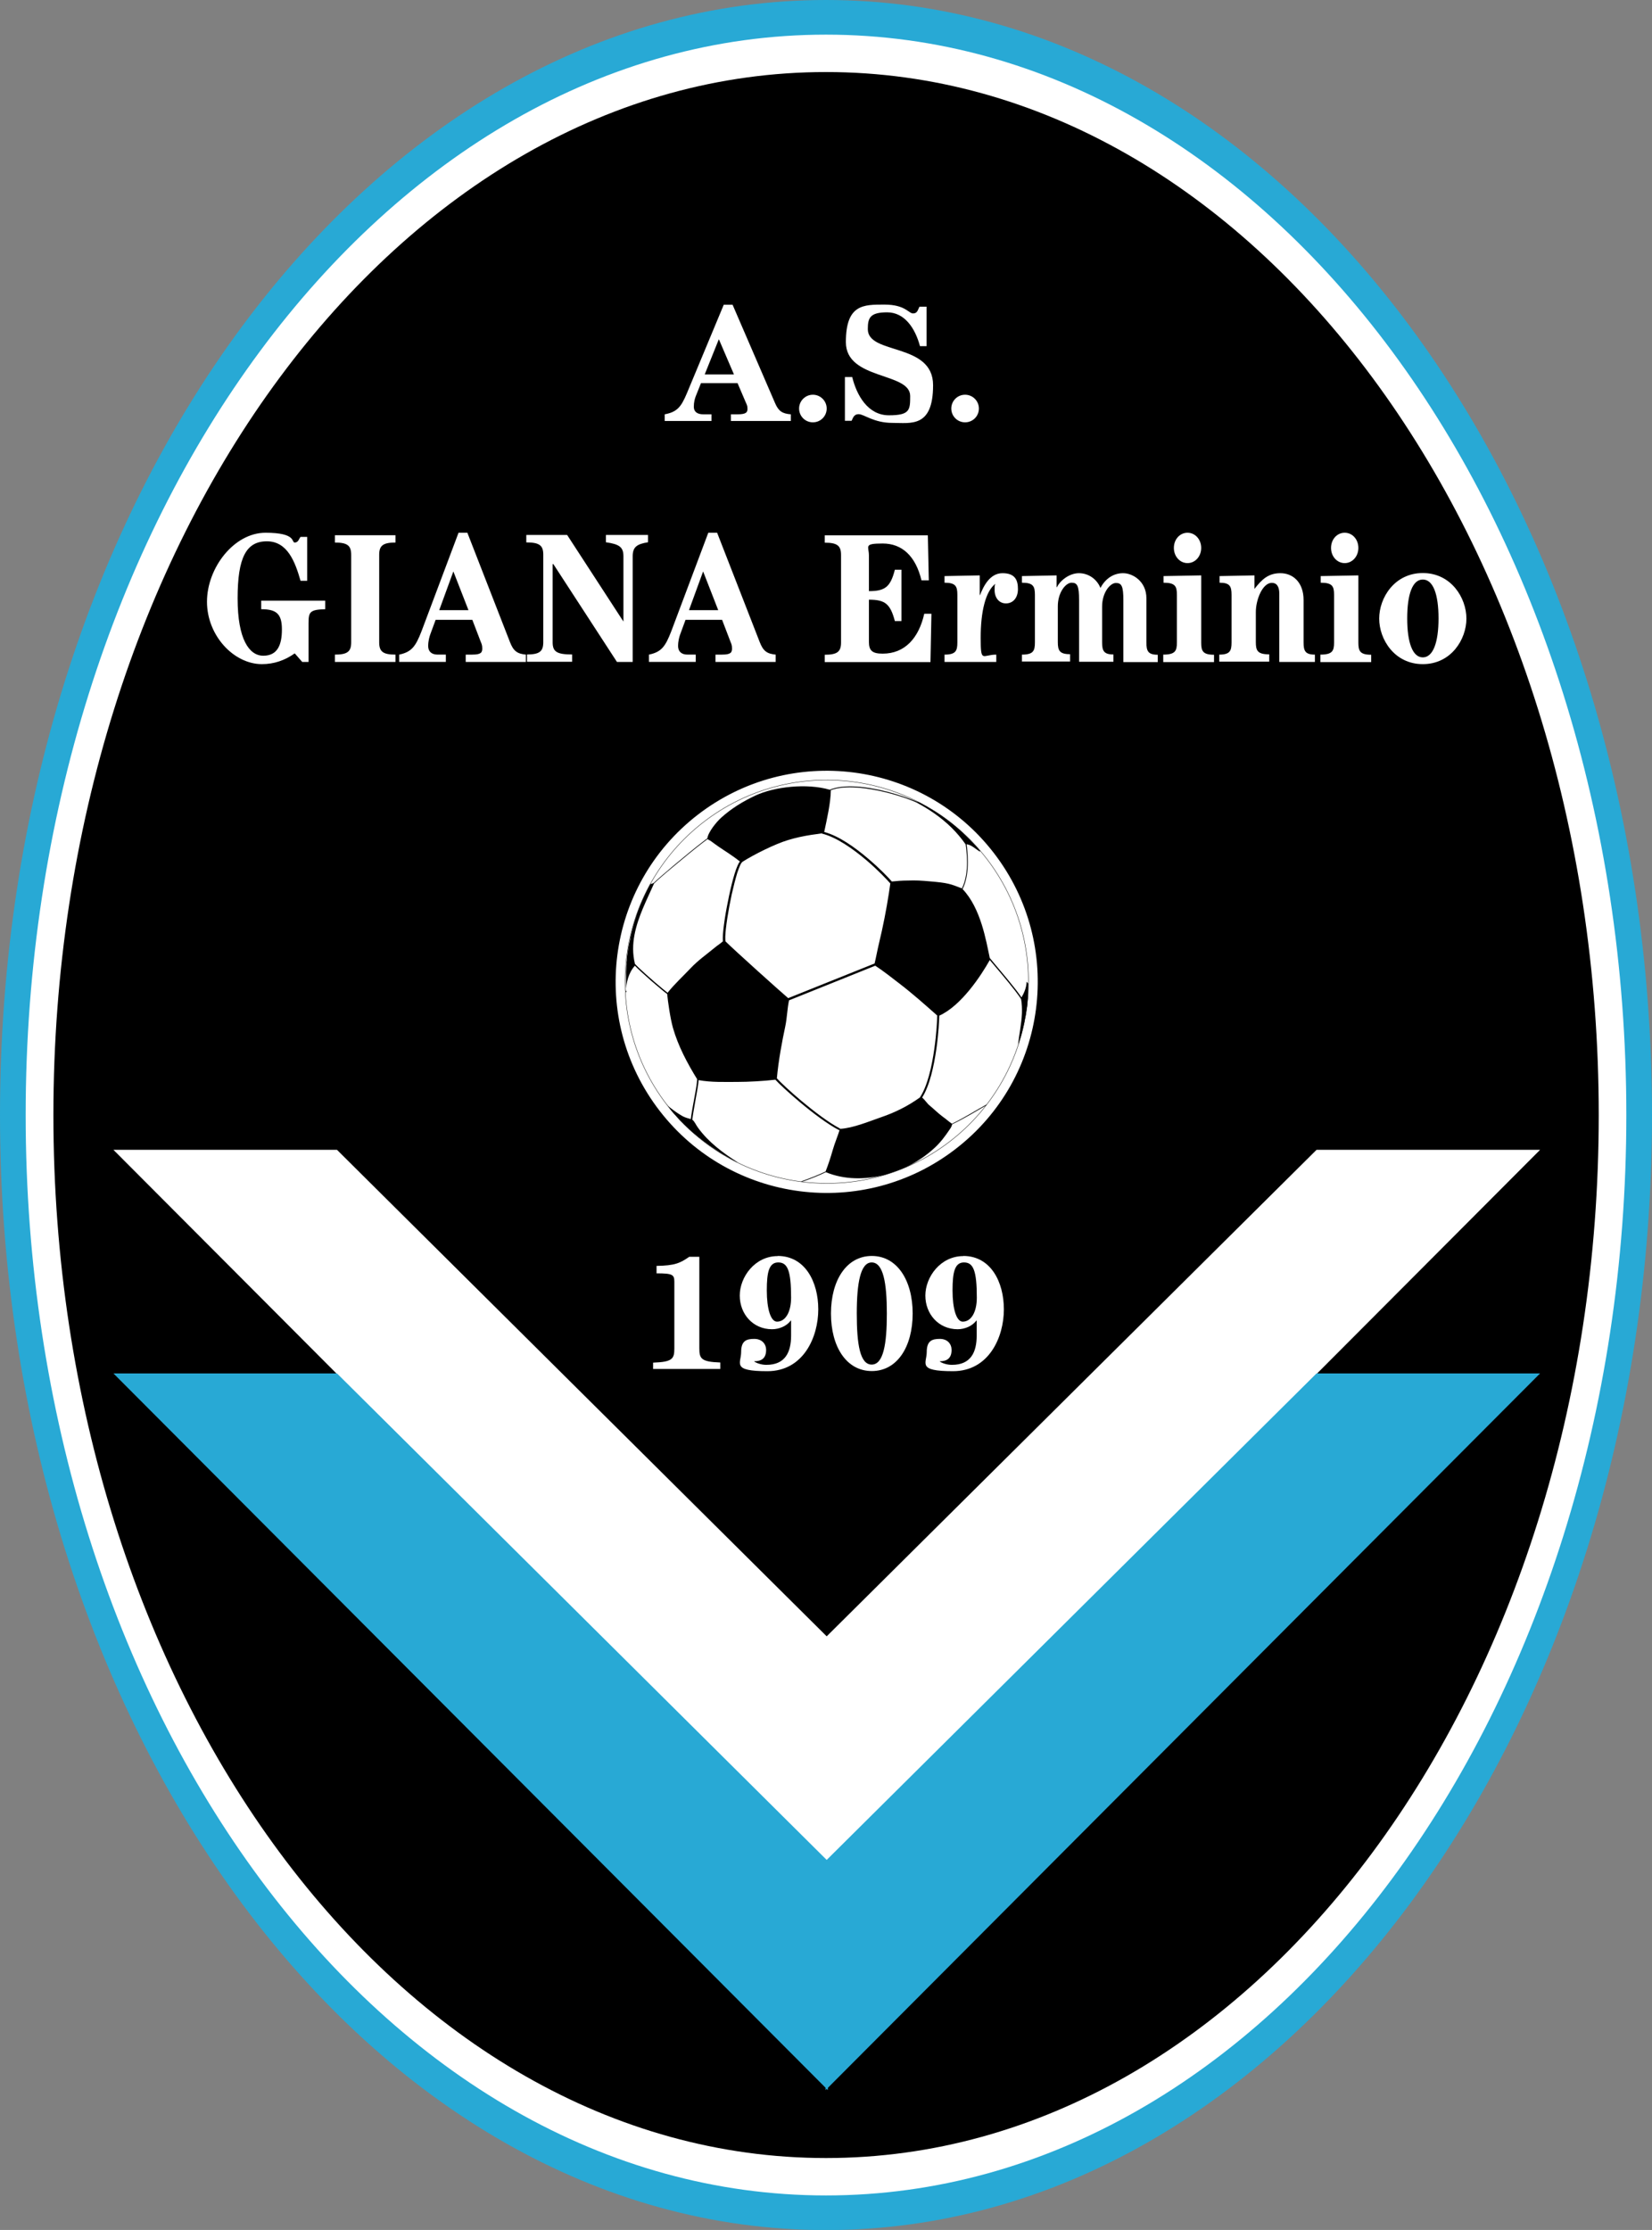
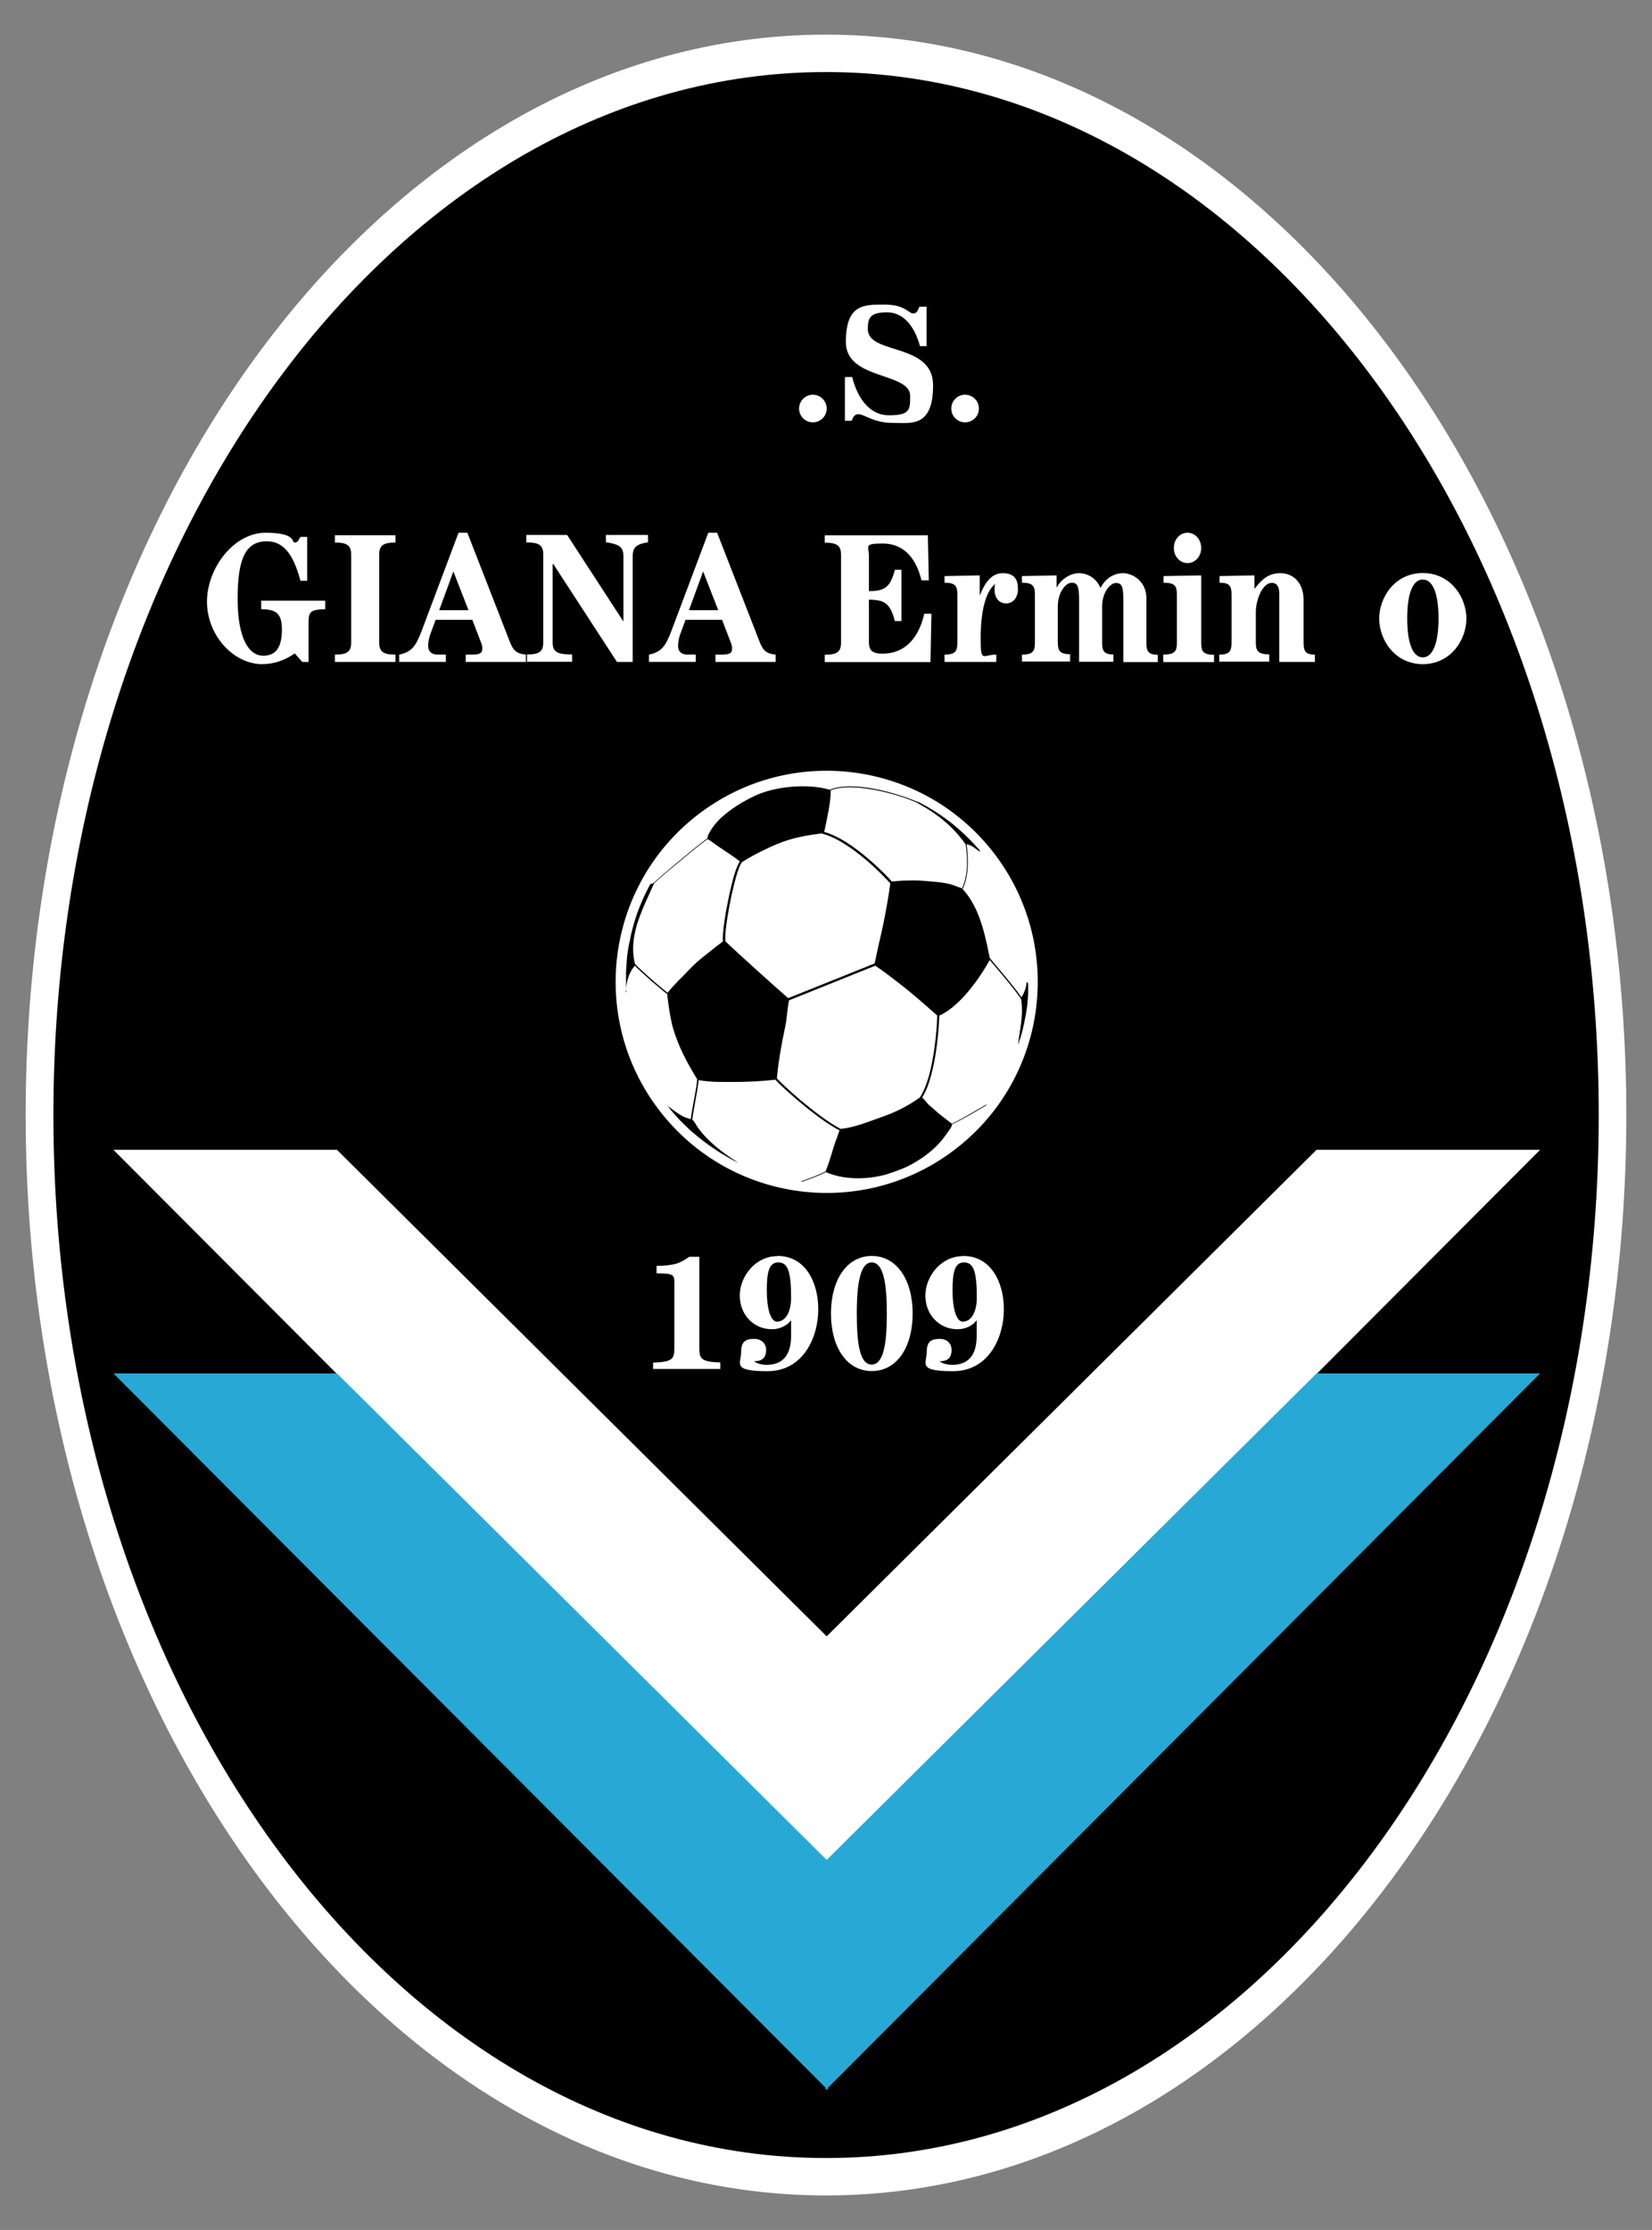
<svg xmlns="http://www.w3.org/2000/svg" id="Livello_1" version="1.1" viewBox="0 0 1197.2 1615.7">
  <rect x="0" y="0" width="1197.2" height="1615.7" fill="#808080" stroke="none" />
  <defs>
    <style>
      .st0, .st1, .st2 {
        fill-rule: evenodd;
      }

      .st0, .st3 {
        fill: #fff;
      }

      .st4 {
        fill: none;
        stroke: #1d1d1b;
        stroke-miterlimit: 10;
        stroke-width: .3px;
      }

      .st1 {
        fill: #28a9d5;
      }
    </style>
  </defs>
-   <path class="st1" d="M1197.2,807.9c0,446.2-268,807.9-598.6,807.9S0,1254.1,0,807.9,268,0,598.6,0s598.6,361.7,598.6,807.9" />
  <path class="st0" d="M1178.6,807.9c0,432.3-259.7,782.8-580,782.8S18.6,1240.2,18.6,807.9,278.3,25.1,598.6,25.1s580,350.5,580,782.8" />
  <path class="st2" d="M1158.6,807.9c0,417.4-250.7,755.7-560,755.7S38.7,1225.2,38.7,807.9,289.4,52.2,598.6,52.2s560,338.4,560,755.7" />
  <path class="st0" d="M478,804.8c-51.6-66.9-39.2-162.9,27.7-214.5,66.9-51.6,162.9-39.2,214.5,27.7,51.6,66.9,39.2,163-27.7,214.5-66.9,51.6-162.9,39.2-214.5-27.7" />
  <path class="st0" d="M483.4,800.6c-49.3-63.9-37.4-155.7,26.5-205,63.9-49.3,155.7-37.4,205,26.4,49.3,63.9,37.4,155.7-26.5,205-63.9,49.3-155.7,37.4-205-26.5" />
-   <path class="st4" d="M483.4,800.6c-49.3-63.9-37.4-155.7,26.5-205,63.9-49.3,155.7-37.4,205,26.4,49.3,63.9,37.4,155.7-26.5,205-63.9,49.3-155.7,37.4-205-26.5Z" />
  <path class="st2" d="M453.5,718.9c.4-7,1.8-13.8,6.6-19.2,2.1,2.2,7,6.7,11.9,11,2.8,2.4,5.6,4.8,7.8,6.6,1.6,1.3,2.8,2.3,3.7,2.9.5,5.3,2.2,17.5,4.2,24.6,3.8,13.2,10.3,25.4,17.5,37.1,0,2.6-1,8.3-2.1,14.1-1,5.6-2.1,11.3-2.5,14.9-.4-.2-.9-.4-1.5-.5-1.9-.5-3.8-1.2-5.5-2.3-3.5-2-6.7-4.6-9.9-7,.5.6,1,1.3,1.5,1.9.3.4.6.8.9,1.2.5.6,1,1.3,1.6,1.9.3.4.6.7,1,1.1.4.5.8.9,1.2,1.3.5.5.9,1,1.4,1.6.4.4.7.8,1.1,1.2.4.5.9,1,1.4,1.4.4.4.9.9,1.3,1.3.4.4.7.7,1.1,1.1.5.5,1.1,1.1,1.7,1.6.4.4.8.7,1.1,1.1.4.4.8.7,1.2,1.1.6.5,1.1,1,1.7,1.5.4.3.7.6,1.1.9.6.5,1.2,1,1.8,1.5.4.3.7.6,1.1.9.4.4.8.7,1.3,1,.6.5,1.1.9,1.7,1.4.4.3.9.7,1.3,1,.4.3.7.6,1.1.8.7.5,1.3,1,2,1.5.3.2.6.5,1,.7.7.5,1.4,1,2.2,1.5.3.2.6.4.9.6.7.5,1.5,1,2.2,1.5.3.2.6.4.9.6.5.3,1,.6,1.5,1,.3.2.6.4.9.5.8.5,1.6,1,2.4,1.4.3.2.6.3.8.5.8.5,1.6.9,2.5,1.4.3.2.6.3.8.5.8.5,1.7.9,2.6,1.4.3.1.5.3.8.4.5.3,1.1.5,1.6.8h0s0,0,.1-.1c-10.6-6.8-21-14.5-28.5-24.8-1.9-2.5-2.5-4.7-4.3-6,.4-3.5,1.5-9.5,2.5-15.2,1-5.4,1.9-10.5,2.1-13.5,9,1.7,19.2,1.3,28.2,1.3,7.8,0,19-.6,27.4-1.6,2.8,3.1,9.6,9.4,17.7,16.2,9.3,7.8,20.2,16.1,28.6,20.4l.4-.8c-.9,3.6-3.7,10.1-5.1,15.1-1.5,5.3-3.2,10.5-5.2,15.6-3.9,1.9-10.5,4.7-18.1,7.3.4,0,.8,0,1.2.1,7.1-2.4,13.4-5.1,17.1-6.9,13.4,5.6,28.8,5.5,42.9,1.9,5.2-1.6,10.3-3.4,15.3-5.6,7.5-3.6,14.6-8.3,20.7-14,4.3-4,7.5-8.3,10.8-13.2,1-1.4,1.6-2.5,1.8-3.8,9.3-4.4,17-9.3,24.4-13.5.3-.3.5-.7.8-1-7.8,4.3-15.7,9.4-25.3,14.1-2.3-1.5-4-3.2-6.7-5.1-4-3-6.4-5.6-10.2-8.7-.7-.6-3.1-3.8-4.7-5.2,5.5-8.7,8.5-22.8,10.3-35.2,1.6-11.1,2-20.7,2.1-24.1,16-7.2,30.4-29.2,36.6-40.3,3.3,4,12.4,14.5,18.3,22.2,1.9,2.5,3.5,4.6,4.4,6.2.6,3.4.7,6.8.6,10.2-.3,7.8-2.1,15.3-2.8,23h0c0-.3.2-.6.3-.9.2-.7.5-1.5.7-2.2.1-.4.3-.8.4-1.3.2-.6.4-1.2.6-1.8.1-.4.2-.9.4-1.3.2-.6.3-1.2.5-1.8,0-.4.2-.8.3-1.3.2-.7.4-1.5.5-2.2,0-.4.2-.8.3-1.2.2-.9.4-1.8.6-2.7,0-.4.2-.9.2-1.3.1-.6.2-1.2.4-1.9,0-.5.2-.9.3-1.4.1-.6.2-1.2.3-1.8,0-.5.1-.9.2-1.4.1-.6.2-1.3.3-1.9,0-.4.1-.8.2-1.2.1-1,.3-2,.3-3,0-.5,0-.9.1-1.3,0-.6.1-1.2.2-1.8,0-.5,0-1,.1-1.5,0-.6,0-1.2.1-1.7,0-.5,0-1,0-1.5,0-.6,0-1.2,0-1.8,0-.5,0-.9,0-1.4,0-1,0-2,0-3h0c-.3-.5-.7-.9-1.1-1.3-.1,4.1-1.7,7.9-3.7,11.4-1-1.5-2.4-3.4-4-5.5-6.5-8.4-16.6-20-19-23.1-2.7-12.6-6.5-36.1-19.7-49.9,3-6.1,3.8-13.4,3.8-19.6,0-5.7-.6-10.6-.9-12.9,3.6.4,6.6,3.6,9.6,5.3.1-.1.2-.2.3-.4h0c-6.5-7.6-13.6-14.5-21.2-20.5h0c-.9-.7-1.9-1.5-2.9-2.2,0,0,0,0,0,0-.9-.7-1.9-1.4-2.9-2.1h0c-.9-.7-1.9-1.4-2.9-2,0,0,0,0,0,0-1-.7-2-1.3-2.9-1.9,0,0,0,0,0,0-1-.6-2-1.2-3-1.8,0,0,0,0,0,0-1-.6-2-1.2-3-1.8,0,0,0,0,0,0-1-.6-2-1.1-3.1-1.7,0,0,0,0,0,0-1-.6-2.1-1.1-3.1-1.6,0,0,0,0,0,0-.2,0-.3,0-.5,0-5.6-2.4-13.3-5.1-21.7-7.3-14.8-3.8-31.5-5.8-41.9-1.5-16.8-4.9-40.3-2.1-53.8,4.2-9,4.2-17.7,9.5-25,16.2-3.1,2.8-9.3,10.2-9.9,14.9-.8.5-1.8,1.3-3.1,2.3-5.1,3.9-13.8,11-21.4,17.4-6.5,5.5-12.2,10.4-14.3,12.5-1.5.8-1.5.5-2,.8-.2,0-.3,0-.5,0-2.8,5.2-5.3,10.5-7.5,15.9,0,0,0,0,0,0-.9,2.3-1.8,4.6-2.6,6.9,0,0,0,.1,0,.2-.8,2.3-1.5,4.6-2.2,7,0,0,0,0,0,.1-.2.7-.4,1.5-.6,2.2,0,.1,0,.3-.1.4-.6,2.2-1.1,4.5-1.6,6.7v.6c-.6,2.2-1,4.4-1.4,6.6,0,.2,0,.5-.1.7-.1.7-.2,1.4-.3,2,0,.3,0,.5-.1.8-.2,1.3-.4,2.6-.5,4,0,.2,0,.3,0,.5,0,.7-.1,1.3-.2,2,0,.3,0,.6,0,1,0,.7-.1,1.3-.2,1.9,0,.1,0,.2,0,.3,0,1.3-.2,2.6-.2,4,0,.4,0,.7,0,1.1,0,.6,0,1.2,0,1.9,0,.4,0,.7,0,1.1,0,1.1,0,2.2,0,3.3v1.1c0,.6,0,1.2,0,1.8,0,.4,0,.8,0,1.2,0,.6,0,1.2,0,1.8h0c.1.4.3.8.4,1.2M677.1,760c-1.8,12.7-5,27.1-10.5,35.2-8.6,6.2-18.1,10.9-28.1,14.3-8.9,3.1-20.4,7.9-29.7,8.4v-.2c-8.1-4.2-19-12.5-28.2-20.2-8.2-6.9-15.1-13.4-17.6-16.2,1.1-12.6,3.8-27,6.1-37.7,1.3-6.2,1.4-12.7,2.7-18.8l62.5-25.1c5.4,3.5,12.7,9.2,17.6,13,9.5,7.3,18.4,15.2,27.3,23.1,0,2.9-.5,12.9-2.1,24.2ZM601.9,572.6s0,0,0,0c0,0,0,0,0,0h0c0,0,.1,0,.2.1v-.2c10.2-3.8,26.4-1.8,40.8,1.8,8,2,15.5,4.6,21,7,0,0,0,0,0,0,9.4,5,18.2,11,25.8,18.5,3.7,3.7,7.1,7.7,10.1,12,.3,2.3,1,7.1,1,12.9,0,6.1-.8,13.2-3.7,19-8.4-3.3-10.1-4-23.1-5.1-6.6-.6-9.8-.8-16.4-.6-3.8,0-7.6.3-11.3.7-2.4-2.8-8.9-9.6-17.3-16.7-9.4-8-21-16.3-31.7-19.2,1.9-8.9,4.7-21.1,4.8-30.2ZM538.1,624.6v-.2c8.5-5.4,23.6-12.9,32.9-15.7,5.5-1.7,11.2-2.9,16.9-3.8,4.5-.7,5-.6,7.8-1.1v.2c10.4,2.5,22.4,11,32.1,19.2,8.6,7.3,15.3,14.5,17.4,16.9-.3,2.3-.7,4.6-1,6.9-1.9,12.3-4.3,24.5-7.2,36.5-1.3,5.4-2.2,10.7-3.2,14.6l-62.6,25.1c-6.7-5.7-38.6-34.4-45.4-41.1-.2-.5-.2-1.8-.2-3.5.2-6.4,2.2-19.1,4.7-30.7,1.3-5.8,2.7-11.2,4-15.5.7-2.1,1.4-3.9,2-5.3.6-1.4,1.3-2.3,1.7-2.6,0,0,0,0,0,0ZM460.1,698.1c-1.7-6.8-1.6-13.9-.3-20.7,2.5-13.2,8.8-25.1,14.2-37.3,2.1-2.1,7.7-7,14.1-12.3,7.6-6.4,16.3-13.5,21.4-17.4,1.4-1,2.5-1.9,3.2-2.4,1.8,1.1,1.5.6,4.5,2.9,4.5,3.4,9.3,6.2,13.9,9.5,3.6,2.5,4,3,5.1,3.8-.6.7-1.1,1.7-1.7,3-2.8,6.3-5.7,18.9-7.9,30.6-1.1,5.8-1.9,11.4-2.4,15.9-.2,2.2-.4,4.1-.4,5.7,0,1.1,0,1.9.1,2.6-1.7,1.6-3.6,2.7-5.4,4.2-6.3,5.2-12.5,9.5-17.9,15.2-5,5.3-12.1,11.9-16.8,17.9-.8-.6-2-1.6-3.5-2.8-6.7-5.5-18.4-15.9-20.3-18.3,0,0,0,0-.1-.1Z" />
  <polygon class="st0" points="600 1350.6 1116.1 833.1 954.1 833.1 599.1 1185.6 244.2 833.1 82.2 833.1 598.3 1350.6 598.3 1352.4 599.1 1351.5 600 1352.4 600 1350.6" />
  <polygon class="st1" points="600 1512.7 1116.1 995.1 954.1 995.1 599.1 1347.6 244.2 995.1 82.2 995.1 598.3 1512.7 598.3 1514.4 599.1 1513.5 600 1514.4 600 1512.7" />
  <path class="st3" d="M473.3,992v-4.7c14-.5,15.4-2.7,15.4-10.3v-48.3c0-5.2-1.4-6.1-12.9-6.1v-5.4c13-.2,17-1.9,23.7-6.6h7.3v66.3c0,7.6,1.4,9.8,15.2,10.3v4.7h-48.6Z" />
  <path class="st3" d="M563.6,910c19.8,0,29.4,18.7,29.4,38.7s-10.7,44.8-36.9,44.8-19-5.7-19-13.9,3.9-9.5,9.5-9.5,8.6,3.7,8.6,8c0,6.1-3.4,8.2-8.6,8.2v.2c1.8,1.2,5.2,2.4,8.8,2.4,13.6,0,17.9-9.1,17.9-21.2v-10.9h-.2c-3,4-8.4,6.3-13.6,6.3-13.8,0-23.4-11-23.4-24.4s10.9-28.6,27.5-28.6M563.1,957.6c6.1,0,10.2-6.9,10.2-17.4,0-19.7-2.6-25.5-9.3-25.5s-8.3,7-8.3,20.3,2.8,22.6,7.4,22.6Z" />
  <path class="st3" d="M631.8,993.4c-18.4,0-29.6-17.6-29.6-41.7s11.3-41.7,29.6-41.7,29.6,17.6,29.6,41.7-11.2,41.7-29.6,41.7M631.7,914.7c-8.1,0-10.8,14.8-10.8,37s2.3,37,10.8,37,11-14.8,11-37-2.6-37-11-37Z" />
  <path class="st3" d="M698.1,910c19.8,0,29.4,18.7,29.4,38.7s-10.7,44.8-36.9,44.8-19-5.7-19-13.9,3.9-9.5,9.5-9.5,8.5,3.7,8.5,8c0,6.1-3.4,8.2-8.5,8.2v.2c1.7,1.2,5.1,2.4,8.8,2.4,13.6,0,17.9-9.1,17.9-21.2v-10.9h-.2c-3,4-8.4,6.3-13.6,6.3-13.8,0-23.4-11-23.4-24.4s10.9-28.6,27.5-28.6M697.7,957.6c6.1,0,10.2-6.9,10.2-17.4,0-19.7-2.6-25.5-9.3-25.5s-8.3,7-8.3,20.3,2.8,22.6,7.4,22.6Z" />
-   <path class="st3" d="M481.7,305v-4.8c9-1.7,11.9-5.3,16.1-15.3l26.7-64.1h6.4l30.8,71.3c2.5,5.8,5.2,7.6,11.4,8.1v4.8h-43.4v-4.8h4.8c6.3,0,7.2-1.5,7.2-4s-.6-3.1-1.3-4.8l-5.9-13.8h-26.5l-3.8,9.5c-.6,1.6-1.4,4.2-1.4,7.6s2.2,5.5,6.9,5.5h5.9v4.8h-33.8ZM520.9,245.9l-10.2,25.4h21.2l-10.9-25.4Z" />
  <path class="st3" d="M589.1,286c5.5,0,10,4.5,10,10s-4.4,10-10,10-10-4.5-10-10,4.5-10,10-10" />
  <path class="st3" d="M612.3,273.2h5.3c3.2,13.1,11.3,27.7,26.6,27.7s15.4-3.9,15.4-14c0-17.4-46.6-11.4-46.6-39s12.9-27.2,28-27.2,17.4,6.4,20.7,6.4,3.4-2.8,4.7-4.9h5.1v28.6h-4.8c-3.5-13.1-11.2-24.5-23.8-24.5s-14,4.2-14,12.2c0,18.8,47.3,9.5,47.3,40.6s-16.2,27.3-29.6,27.3-20.4-6.3-24.3-6.3-4.2,3.3-5.2,4.8h-4.8v-31.8Z" />
  <path class="st3" d="M699.4,286c5.5,0,10,4.5,10,10s-4.4,10-10,10-10-4.5-10-10,4.4-10,10-10" />
  <path class="st3" d="M189.4,435.2h46.3v6.2c-11.1.3-12.1,2-12.1,10v28.2h-4.6l-5.4-6.2c-7.2,5.1-15.1,7.8-23.8,7.8-20.3,0-39.8-20.6-39.8-45.2s19.6-50,42.4-50,18.6,7.1,21.2,7.1,3.1-2.8,4.2-4.1h4.8v31.8h-4.8c-3.9-13.6-9.4-28.6-24.4-28.6s-21.2,11.8-21.2,41.4,8.4,41.5,18.6,41.5,13.5-7.7,13.5-19-3.9-14.7-15-14.7v-6.2Z" />
  <path class="st3" d="M242.7,479.6v-5.3c8.9,0,11.8-2.1,11.8-8.8v-63.6c0-6.7-2.9-8.8-11.8-8.8v-5.3h43.9v5.3c-8.9,0-11.8,2.1-11.8,8.8v63.6c0,6.7,2.9,8.8,11.8,8.8v5.3h-43.9Z" />
  <path class="st3" d="M289.3,479.6v-5.3c9-1.9,11.9-5.9,16.2-17l26.8-71.3h6.4l30.9,79.3c2.5,6.4,5.2,8.4,11.5,9v5.3h-43.6v-5.3h4.8c6.3,0,7.2-1.6,7.2-4.4s-.6-3.5-1.3-5.4l-5.9-15.4h-26.6l-3.9,10.6c-.6,1.7-1.5,4.7-1.5,8.4s2.2,6.2,6.9,6.2h5.9v5.3h-33.9ZM328.6,413.9l-10.3,28.2h21.2l-11-28.2Z" />
  <path class="st3" d="M381.5,387.6h29.5l40.7,62.6h-.1.2v-47.1c0-6.7-2.9-8.8-12.7-10.2v-5.3h30.5v5.3c-8.2,1.3-11.1,3.5-11.1,10.2v76.5h-11.4l-46.1-70.9h-.5v56.7c0,6.7,2.9,8.8,14.1,8.8v5.3h-32.7v-5.3c8.9,0,11.8-2.1,11.8-8.8v-63.6c0-6.7-2.9-8.8-12.3-8.8v-5.3Z" />
  <path class="st3" d="M470.3,479.6v-5.3c9.1-1.9,11.9-5.9,16.2-17l26.8-71.3h6.4l30.9,79.3c2.5,6.4,5.2,8.4,11.5,9v5.3h-43.6v-5.3h4.8c6.3,0,7.2-1.6,7.2-4.4s-.6-3.5-1.3-5.4l-5.9-15.4h-26.5l-3.9,10.6c-.6,1.7-1.5,4.7-1.5,8.4s2.2,6.2,6.9,6.2h5.9v5.3h-33.9ZM509.6,413.9l-10.3,28.2h21.2l-11-28.2Z" />
  <path class="st3" d="M673,420.5h-5.2c-4.2-17.5-14-26.7-28.1-26.7s-10,2-10,8.6v25.9c11.6,0,15.6-2.9,18.8-15.5h4.8v37.2h-4.8c-3.3-12.6-7.2-15.5-18.8-15.5v30.5c0,6.5,2.5,8.6,10,8.6,16.2,0,26.2-11.5,30.1-28.9h5.2l-.7,35h-76.6v-5.3c8.9,0,11.8-2.1,11.8-8.8v-63.6c0-6.7-2.9-8.8-11.8-8.8v-5.3h74.7l.7,32.9Z" />
  <path class="st3" d="M684.5,479.6v-5.3c8.1,0,9.3-2.7,9.3-8.8v-34.5c0-6.2-1.2-8.8-9.3-8.8v-4.8l25.5-.5v14.3h.2c2.5-6.4,7.1-15.9,16.3-15.9s11.2,5.1,11.2,11.5-3.6,10.4-8.7,10.4-8.2-4.3-8.2-9.5.2-3.2.5-4.7c-7.1,5.5-10.6,20.2-10.6,39s1.2,12.3,11.3,12.3v5.3h-37.5Z" />
  <path class="st3" d="M740.6,479.6v-5.3c8.2,0,9.4-2.7,9.4-8.8v-34.5c0-6.2-1.2-8.8-9.4-8.8v-4.8l25.1-.5v8.6h.2c3-5.8,9.8-10.2,16-10.2s12.7,3.6,15.6,10.7c3.5-6.7,9.4-10.7,16.4-10.7s16.9,5.9,16.9,18.2v32.1c0,6.1,1.2,8.8,8.2,8.8v5.3h-24.9v-44.7c0-10.2-1.2-12.6-5.4-12.6s-10,6.9-10,17.1v25.9c0,6.1,1.2,8.8,8.2,8.8v5.3h-24.9v-44.7c0-10.2-1.2-12.6-5.4-12.6s-10,6.9-10,17.1v25.9c0,6.1,1.2,8.8,8.9,8.8v5.3h-35Z" />
  <path class="st3" d="M843,479.6v-5.3c8.7,0,9.9-2.7,9.9-8.8v-34.5c0-6.2-1.2-8.8-9.7-8.8v-4.8l27.3-.5v48.7c0,6.1,1.2,8.8,9.3,8.8v5.3h-36.8ZM860.6,386c5.5,0,9.9,4.8,9.9,11s-4.4,11-9.9,11-9.9-4.8-9.9-11,4.3-11,9.9-11Z" />
  <path class="st3" d="M883.6,479.6v-5.3c7.7,0,8.9-2.7,8.9-8.8v-34.5c0-6.2-1.2-8.8-8.7-8.8v-4.8l25.3-.5v9.8c5.2-6.7,9.9-11.4,18.8-11.4s16.8,6.4,16.8,19.5v30.7c0,6.1,1.2,8.8,8.2,8.8v5.3h-25.8v-49.5c0-5.3-2-7.8-5.4-7.8-6.8,0-11.6,12.3-11.6,21.1v21.9c0,6.1,1.2,8.8,9.7,8.8v5.3h-36.2Z" />
-   <path class="st3" d="M956.9,479.6v-5.3c8.7,0,9.9-2.7,9.9-8.8v-34.5c0-6.2-1.2-8.8-9.7-8.8v-4.8l27.3-.5v48.7c0,6.1,1.2,8.8,9.3,8.8v5.3h-36.8ZM974.5,386c5.6,0,9.9,4.8,9.9,11s-4.4,11-9.9,11-9.9-4.8-9.9-11,4.3-11,9.9-11Z" />
  <path class="st3" d="M1031.1,481.2c-20.5,0-31.6-17.9-31.6-33s11.1-33,31.6-33,31.6,17.9,31.6,33-11.1,33-31.6,33M1031.1,419.9c-7.5,0-11.3,10.7-11.3,28.2s3.9,28.2,11.3,28.2,11.4-10.7,11.4-28.2-3.9-28.2-11.4-28.2Z" />
</svg>